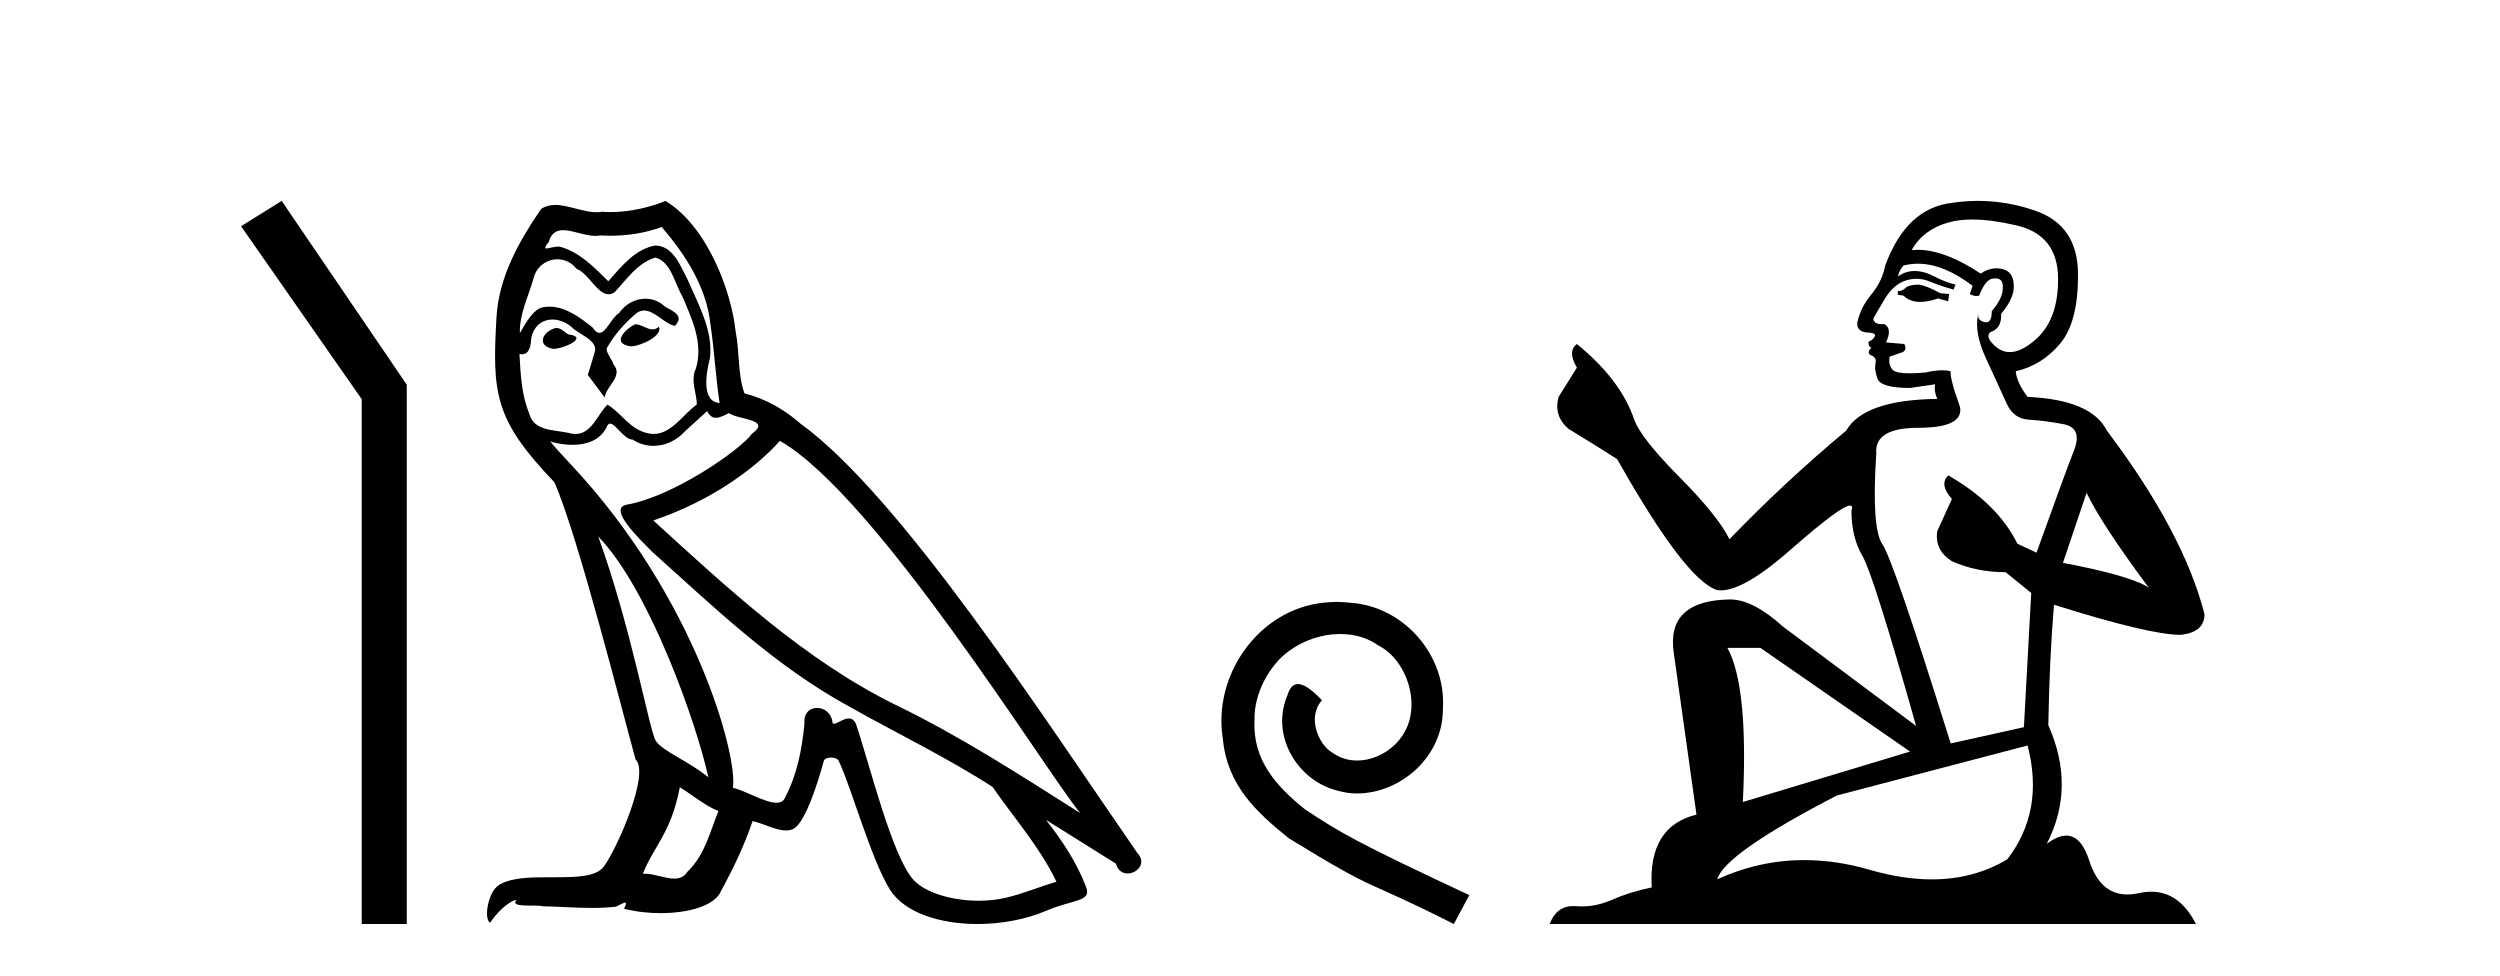
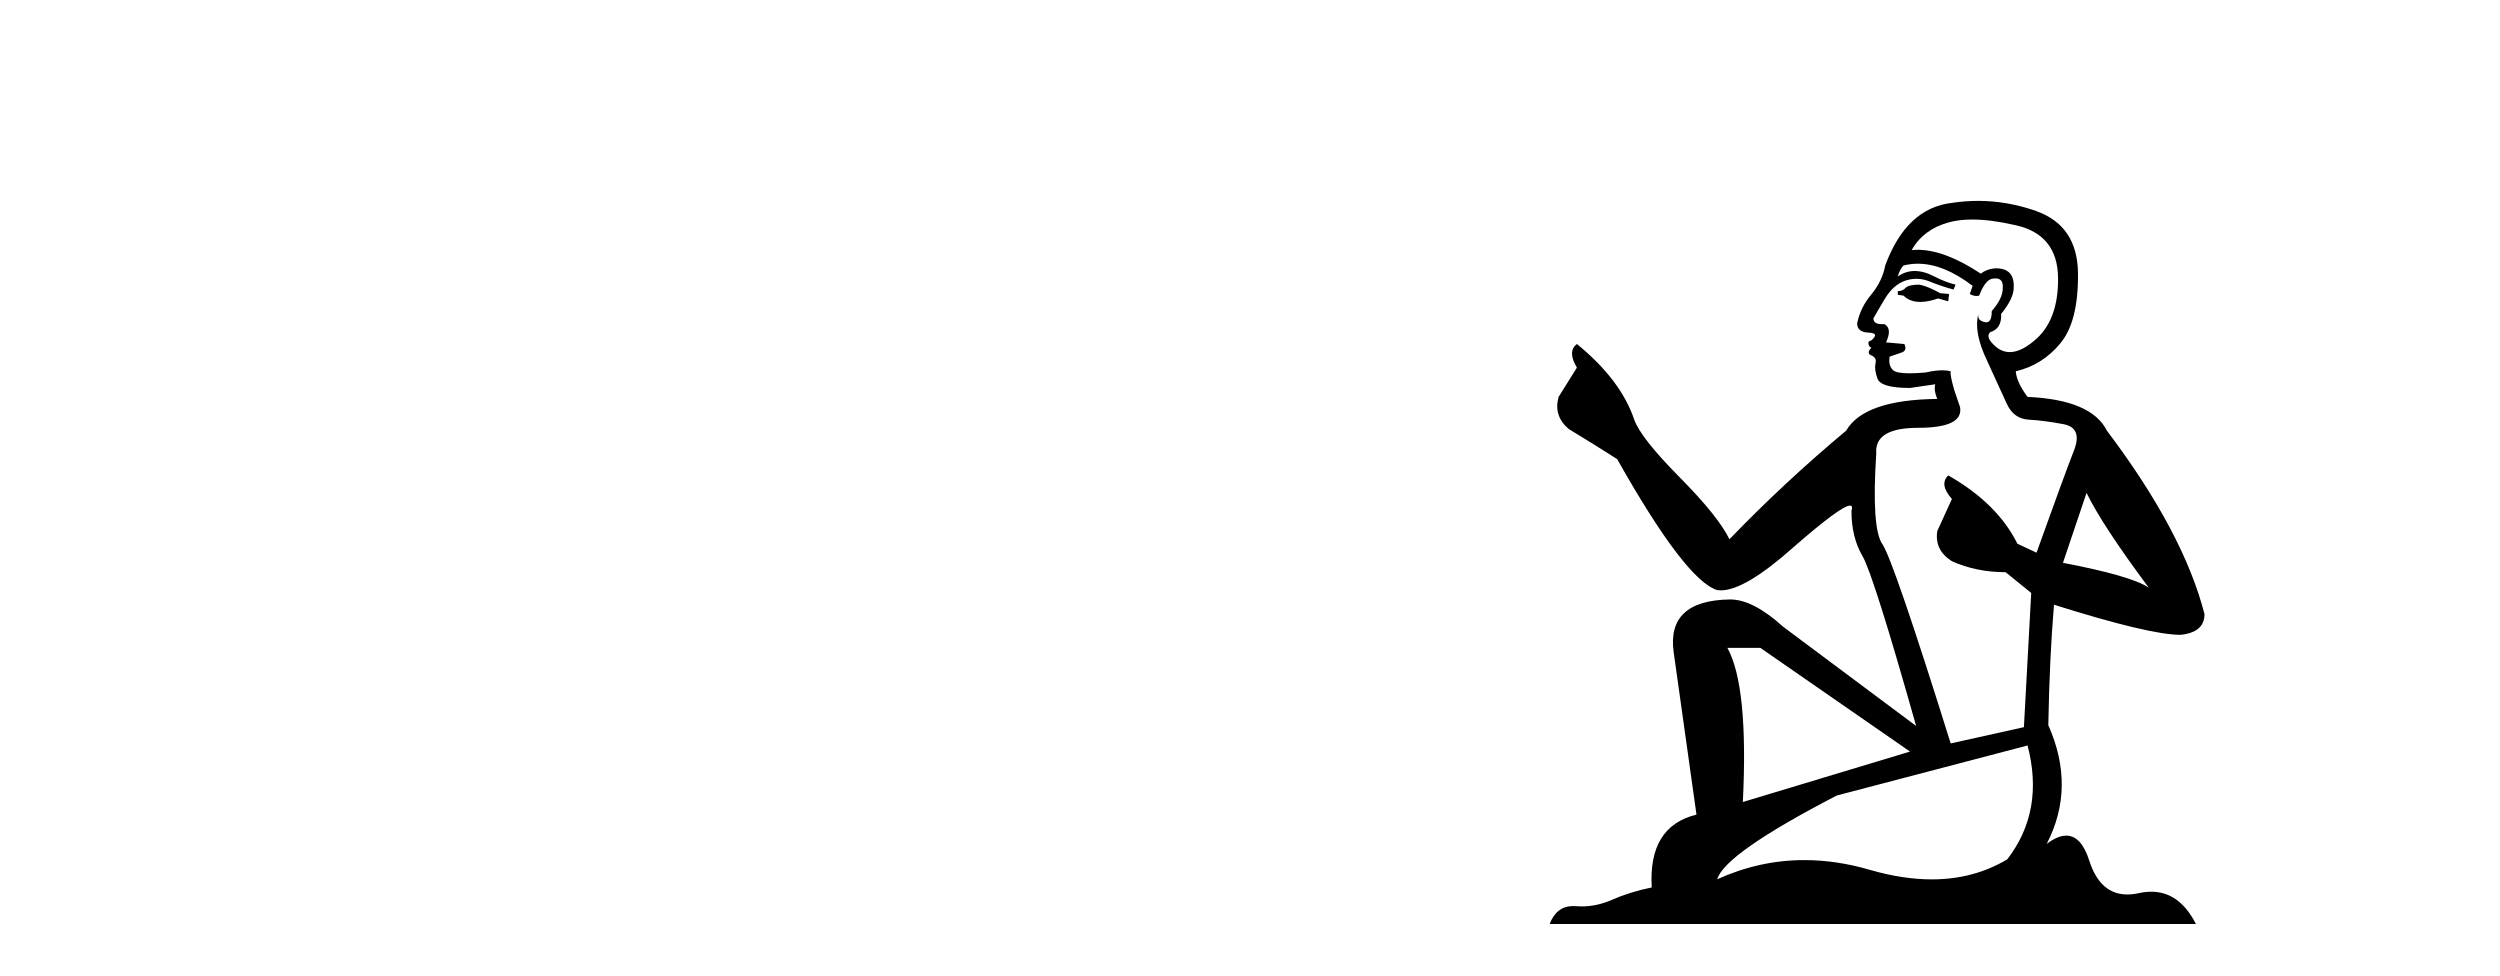
<svg xmlns="http://www.w3.org/2000/svg" width="105.0" height="41.0">
-   <path d="M 11.83 8.437 L 10.124 9.501 L 15.192 16.765 L 15.192 38.809 L 17.084 38.809 L 17.084 16.157 L 11.83 8.437 Z" style="fill:#000000;stroke:none" />
-   <path d="M 26.679 13.619 C 26.223 13.839 25.666 14.447 26.51 14.548 C 26.915 14.531 27.843 14.109 27.675 13.721 L 27.675 13.721 C 27.587 13.804 27.498 13.834 27.409 13.834 C 27.17 13.834 26.924 13.619 26.679 13.619 ZM 23.353 13.771 C 22.796 13.906 22.509 14.514 23.218 14.649 C 23.229 14.65 23.242 14.651 23.255 14.651 C 23.663 14.651 24.775 14.156 23.859 14.042 C 23.707 13.94 23.556 13.771 23.353 13.771 ZM 27.793 9.534 C 28.789 10.699 29.667 12.049 29.836 13.603 C 30.004 14.717 30.055 15.831 30.224 16.928 C 29.43 16.861 29.667 15.628 29.819 15.038 C 29.954 13.873 29.329 12.792 28.89 11.762 C 28.586 11.205 28.299 10.328 27.523 10.311 C 26.662 10.463 26.105 11.189 25.548 11.813 C 24.974 11.239 24.366 10.615 23.572 10.378 C 23.531 10.363 23.484 10.357 23.435 10.357 C 23.258 10.357 23.049 10.435 22.954 10.435 C 22.871 10.435 22.872 10.377 23.049 10.159 C 23.156 9.78 23.379 9.668 23.654 9.668 C 24.056 9.668 24.57 9.907 25.003 9.907 C 25.069 9.907 25.132 9.901 25.193 9.889 C 25.336 9.897 25.478 9.901 25.621 9.901 C 26.36 9.901 27.1 9.789 27.793 9.534 ZM 27.523 10.817 C 28.181 10.986 28.333 11.898 28.654 12.438 C 29.059 13.383 29.549 14.413 29.228 15.476 C 28.975 15.983 29.295 16.624 29.262 16.996 C 28.699 17.391 28.204 18.226 27.457 18.226 C 27.375 18.226 27.29 18.216 27.202 18.194 C 26.459 18.042 26.088 17.333 25.514 16.996 C 25.098 17.397 24.852 18.228 24.168 18.228 C 24.074 18.228 23.972 18.212 23.859 18.178 C 23.235 18.042 22.408 18.11 22.222 17.35 C 21.901 16.574 21.867 15.713 21.817 14.869 L 21.817 14.869 C 21.854 14.876 21.888 14.879 21.92 14.879 C 22.261 14.879 22.292 14.483 22.323 14.143 C 22.454 13.649 22.808 13.42 23.202 13.42 C 23.467 13.42 23.75 13.524 23.994 13.721 C 24.281 14.042 25.159 14.295 24.974 14.801 C 24.889 15.105 24.788 15.426 24.687 15.747 L 25.396 16.692 C 25.463 16.202 26.189 15.797 25.767 15.308 C 25.7 15.088 25.446 14.801 25.48 14.632 C 25.784 14.092 26.189 13.619 26.662 13.214 C 26.79 13.09 26.919 13.042 27.049 13.042 C 27.501 13.042 27.956 13.635 28.35 13.687 C 28.738 13.265 28.316 13.096 27.928 12.877 C 27.687 12.65 27.397 12.546 27.107 12.546 C 26.684 12.546 26.264 12.766 26.003 13.147 C 25.683 13.339 25.459 13.98 25.178 13.98 C 25.089 13.98 24.994 13.917 24.889 13.755 C 24.374 13.342 23.756 12.879 23.08 12.879 C 22.981 12.879 22.881 12.889 22.779 12.91 C 22.301 13.009 21.872 13.976 21.836 13.976 C 21.835 13.976 21.834 13.975 21.834 13.974 C 21.817 13.181 22.188 12.472 22.408 11.695 C 22.53 11.185 22.967 10.89 23.413 10.89 C 23.705 10.89 24 11.016 24.214 11.29 C 24.716 11.476 25.085 12.359 25.557 12.359 C 25.641 12.359 25.727 12.332 25.818 12.269 C 26.341 11.712 26.763 11.053 27.523 10.817 ZM 25.126 22.533 C 27.27 24.744 29.245 30.349 29.751 32.645 C 28.924 31.97 27.793 31.531 27.54 31.109 C 27.27 30.67 26.527 26.399 25.126 22.533 ZM 32.756 18.515 C 36.808 20.845 43.864 32.307 45.367 34.148 C 42.834 32.544 40.336 30.923 37.618 29.606 C 33.803 27.733 30.545 24.694 27.438 21.858 C 30.004 20.997 31.844 19.545 32.756 18.515 ZM 28.553 33.067 C 29.093 33.388 29.582 33.827 30.173 34.063 C 29.819 34.941 29.599 35.92 28.873 36.612 C 28.737 36.832 28.542 36.901 28.32 36.901 C 27.936 36.901 27.47 36.694 27.079 36.694 C 27.052 36.694 27.026 36.695 26.999 36.697 C 27.472 35.515 28.181 34.992 28.553 33.067 ZM 29.7 17.266 C 29.803 17.478 29.933 17.547 30.072 17.547 C 30.254 17.547 30.449 17.427 30.612 17.35 C 31.017 17.637 32.418 17.604 31.591 18.211 C 31.068 18.92 28.271 20.854 26.328 21.195 C 25.489 21.342 26.898 22.668 27.354 23.141 C 29.987 25.504 32.57 28.003 35.727 29.708 C 37.702 30.822 39.779 31.818 41.686 33.05 C 42.598 34.367 43.678 35.582 44.371 37.034 C 43.678 37.237 43.003 37.524 42.294 37.693 C 41.92 37.787 41.515 37.831 41.109 37.831 C 39.994 37.831 38.873 37.499 38.378 36.967 C 37.466 36.005 36.47 31.902 35.947 30.4 C 35.872 30.231 35.767 30.174 35.652 30.174 C 35.424 30.174 35.16 30.397 35.029 30.397 C 35.003 30.397 34.982 30.388 34.968 30.366 C 34.934 29.95 34.614 29.731 34.315 29.731 C 34.019 29.731 33.744 29.946 33.786 30.4 C 33.685 31.463 33.482 32.527 32.975 33.489 C 32.913 33.653 32.784 33.716 32.613 33.716 C 32.133 33.716 31.329 33.221 30.781 33.084 C 31 31.784 29.228 25.133 24.028 19.562 C 23.847 19.365 23.054 18.53 23.124 18.53 C 23.132 18.53 23.151 18.541 23.184 18.566 C 23.45 18.635 23.75 18.683 24.047 18.683 C 24.616 18.683 25.175 18.508 25.463 17.975 C 25.507 17.843 25.562 17.792 25.626 17.792 C 25.858 17.792 26.207 18.464 26.577 18.464 C 26.846 18.643 27.146 18.726 27.444 18.726 C 27.934 18.726 28.419 18.504 28.755 18.127 C 29.076 17.84 29.38 17.553 29.7 17.266 ZM 27.945 8.437 C 27.414 8.673 26.485 8.908 25.651 8.908 C 25.53 8.908 25.41 8.903 25.294 8.893 C 25.215 8.907 25.135 8.913 25.054 8.913 C 24.485 8.913 23.874 8.608 23.324 8.608 C 23.115 8.608 22.914 8.652 22.728 8.774 C 21.8 10.125 20.956 11.627 20.854 13.299 C 20.669 16.506 20.753 17.62 23.285 20.254 C 24.281 22.516 26.138 29.893 26.696 31.902 C 27.303 32.476 25.936 35.616 25.362 36.393 C 25.05 36.823 24.227 36.844 23.342 36.844 C 23.246 36.844 23.149 36.844 23.053 36.844 C 22.257 36.844 21.452 36.861 20.956 37.169 C 20.483 37.473 20.314 38.604 20.584 38.756 C 20.838 38.368 21.344 37.845 21.699 37.794 L 21.699 37.794 C 21.361 38.148 22.543 37.98 22.796 38.064 C 23.479 38.075 24.169 38.133 24.862 38.133 C 25.197 38.133 25.533 38.119 25.868 38.081 C 26.02 38.014 26.183 37.911 26.254 37.911 C 26.309 37.911 26.309 37.973 26.206 38.165 C 26.684 38.29 27.221 38.352 27.746 38.352 C 28.927 38.352 30.046 38.037 30.291 37.406 C 30.798 36.477 31.27 35.498 31.608 34.485 C 32.039 34.577 32.581 34.88 33.015 34.88 C 33.143 34.88 33.261 34.854 33.364 34.789 C 33.836 34.468 34.326 32.966 34.596 31.97 C 34.622 31.866 34.762 31.816 34.905 31.816 C 35.041 31.816 35.179 31.862 35.221 31.953 C 35.727 32.966 36.571 36.072 37.382 37.372 C 37.993 38.335 39.475 38.809 41.052 38.809 C 42.045 38.809 43.075 38.622 43.949 38.25 C 45.046 37.777 45.856 37.878 45.62 37.271 C 45.248 36.258 44.607 35.295 43.932 34.435 L 43.932 34.435 C 44.911 35.042 45.89 35.667 46.869 36.275 C 46.95 36.569 47.153 36.686 47.36 36.686 C 47.76 36.686 48.175 36.252 47.764 35.819 C 43.932 30.282 37.837 20.845 33.617 17.789 C 32.942 17.198 32.148 16.743 31.27 16.523 C 30.983 15.78 31.068 14.784 30.899 13.94 C 30.73 12.269 29.717 9.5 27.945 8.437 Z" style="fill:#000000;stroke:none" />
-   <path d="M 56.141 25.279 C 55.953 25.279 55.765 25.297 55.577 25.314 C 52.861 25.604 50.931 28.354 51.358 31.019 C 51.546 33.001 52.776 34.111 54.125 35.205 C 58.14 37.665 57.012 36.759 61.061 38.809 L 61.71 37.596 C 56.893 35.341 56.312 34.983 54.809 33.992 C 53.579 33.001 52.605 31.908 52.69 30.251 C 52.656 29.106 53.34 27.927 54.108 27.364 C 54.723 26.902 55.509 26.629 56.278 26.629 C 56.859 26.629 57.405 26.766 57.884 27.107 C 59.097 27.705 59.763 29.687 58.875 30.934 C 58.465 31.532 57.73 31.942 56.995 31.942 C 56.637 31.942 56.278 31.839 55.97 31.617 C 55.355 31.276 54.894 30.08 55.526 29.414 C 55.236 29.106 54.826 28.73 54.518 28.73 C 54.313 28.73 54.16 28.884 54.057 29.243 C 53.374 30.883 54.467 32.745 56.107 33.189 C 56.397 33.274 56.688 33.326 56.978 33.326 C 58.857 33.326 60.6 31.754 60.6 29.807 C 60.771 27.534 58.96 25.45 56.688 25.314 C 56.517 25.297 56.329 25.279 56.141 25.279 Z" style="fill:#000000;stroke:none" />
  <path d="M 80.597 11.955 Q 80.169 11.955 80.033 12.091 Q 79.913 12.228 79.708 12.228 L 79.708 12.382 L 79.947 12.416 Q 80.212 12.681 80.652 12.681 Q 80.978 12.681 81.399 12.535 L 81.827 12.655 L 81.861 12.348 L 81.485 12.313 Q 80.938 12.006 80.597 11.955 ZM 82.834 9.22 Q 83.622 9.22 84.662 9.46 Q 86.422 9.853 86.439 11.681 Q 86.456 13.492 85.414 14.329 Q 84.863 14.788 84.411 14.788 Q 84.022 14.788 83.706 14.449 Q 83.398 14.141 83.586 13.953 Q 84.081 13.8 84.047 13.185 Q 84.577 12.535 84.577 12.074 Q 84.61 11.27 83.838 11.27 Q 83.807 11.27 83.774 11.271 Q 83.432 11.305 83.193 11.493 Q 81.682 10.491 80.532 10.491 Q 80.409 10.491 80.289 10.503 L 80.289 10.503 Q 80.784 9.631 81.844 9.341 Q 82.276 9.22 82.834 9.22 ZM 87.635 20.701 Q 88.301 22.068 90.248 24.682 Q 89.514 24.186 86.644 23.639 L 87.635 20.701 ZM 80.551 11.076 Q 81.629 11.076 82.851 12.006 L 82.732 12.348 Q 82.875 12.431 83.011 12.431 Q 83.068 12.431 83.125 12.416 Q 83.398 11.698 83.74 11.698 Q 83.781 11.693 83.817 11.693 Q 84.146 11.693 84.116 12.108 Q 84.116 12.535 83.654 13.065 Q 83.654 13.538 83.424 13.538 Q 83.388 13.538 83.347 13.526 Q 83.039 13.458 83.091 13.185 L 83.091 13.185 Q 82.886 13.953 83.449 15.132 Q 83.996 16.328 84.286 16.96 Q 84.577 17.592 85.209 17.626 Q 85.841 17.66 86.661 17.814 Q 87.481 17.968 87.105 18.925 Q 86.729 19.881 85.534 23.212 L 84.731 22.837 Q 83.894 21.145 81.827 19.967 L 81.827 19.967 Q 81.434 20.342 81.98 20.957 L 81.365 22.307 Q 81.246 23.11 81.98 23.571 Q 83.005 24.032 84.235 24.032 L 85.311 24.904 L 85.004 30.541 L 81.929 31.224 Q 79.52 23.52 79.059 22.854 Q 78.598 22.187 78.803 19.044 Q 78.717 17.968 80.562 17.968 Q 82.476 17.968 82.322 17.097 L 82.083 16.396 Q 81.895 15.747 81.929 15.593 Q 81.779 15.552 81.579 15.552 Q 81.28 15.552 80.87 15.645 Q 80.483 15.679 80.202 15.679 Q 79.64 15.679 79.503 15.542 Q 79.298 15.337 79.367 14.978 L 79.913 14.79 Q 80.101 14.688 79.982 14.449 L 79.213 14.38 Q 79.486 13.8 79.144 13.612 Q 79.093 13.615 79.048 13.615 Q 78.683 13.615 78.683 13.373 Q 78.803 13.15 79.162 12.553 Q 79.52 11.955 80.033 11.784 Q 80.263 11.71 80.49 11.71 Q 80.785 11.71 81.075 11.835 Q 81.587 12.04 82.049 12.16 L 82.134 11.955 Q 81.707 11.852 81.246 11.613 Q 80.802 11.382 80.417 11.382 Q 80.033 11.382 79.708 11.613 Q 79.794 11.305 79.947 11.152 Q 80.243 11.076 80.551 11.076 ZM 73.934 27.21 L 80.221 31.566 L 73.2 33.684 Q 73.439 28.816 72.55 27.21 ZM 85.158 31.31 Q 85.875 34.06 84.304 36.093 Q 82.896 36.934 81.134 36.934 Q 79.924 36.934 78.547 36.537 Q 77.135 36.124 75.783 36.124 Q 73.895 36.124 72.123 36.93 Q 72.431 35.854 77.146 33.411 L 85.158 31.31 ZM 83.079 8.437 Q 82.532 8.437 81.98 8.521 Q 80.067 8.743 79.179 11.152 Q 79.059 11.801 78.598 12.365 Q 78.137 12.911 78 13.578 Q 78 13.953 78.478 13.97 Q 78.957 13.988 78.598 14.295 Q 78.444 14.329 78.478 14.449 Q 78.495 14.568 78.598 14.603 Q 78.376 14.842 78.598 14.927 Q 78.837 15.03 78.769 15.269 Q 78.717 15.525 78.854 15.901 Q 78.991 16.294 80.221 16.294 L 81.28 16.14 L 81.28 16.14 Q 81.212 16.396 81.365 16.755 Q 78.29 16.789 77.539 18.087 Q 74.959 20.24 72.636 22.649 Q 72.175 21.692 70.535 20.035 Q 68.912 18.395 68.638 17.626 Q 68.075 15.952 66.23 14.449 Q 65.82 14.756 66.23 15.44 L 65.461 16.67 Q 65.239 17.472 65.888 18.019 Q 66.879 18.617 67.921 19.283 Q 70.791 24.374 72.123 24.784 Q 72.197 24.795 72.277 24.795 Q 73.291 24.795 75.318 22.99 Q 77.326 21.235 77.7 21.235 Q 77.832 21.235 77.761 21.453 Q 77.761 22.563 78.222 23.349 Q 78.683 24.135 80.477 30.49 L 74.891 26.322 Q 73.627 25.177 72.67 25.177 Q 69.988 25.211 70.295 27.398 L 71.252 34.214 Q 69.219 34.709 69.373 37.272 Q 68.45 37.46 67.682 37.801 Q 67.061 38.07 66.428 38.07 Q 66.295 38.07 66.161 38.058 Q 66.115 38.055 66.071 38.055 Q 65.374 38.055 65.085 38.809 L 92.23 38.809 Q 91.537 37.452 90.353 37.452 Q 90.107 37.452 89.839 37.511 Q 89.58 37.568 89.35 37.568 Q 88.209 37.568 87.754 36.161 Q 87.417 35.096 86.783 35.096 Q 86.42 35.096 85.961 35.444 Q 87.191 33.069 86.029 30.456 Q 86.08 27.62 86.268 25.399 Q 90.283 26.663 91.581 26.663 Q 92.589 26.561 92.589 25.792 Q 91.701 22.341 88.489 18.087 Q 87.84 16.789 85.158 16.67 Q 84.696 16.055 84.662 15.593 Q 85.773 15.337 86.524 14.432 Q 87.293 13.526 87.276 11.493 Q 87.259 9.478 85.516 8.863 Q 84.31 8.437 83.079 8.437 Z" style="fill:#000000;stroke:none" />
</svg>